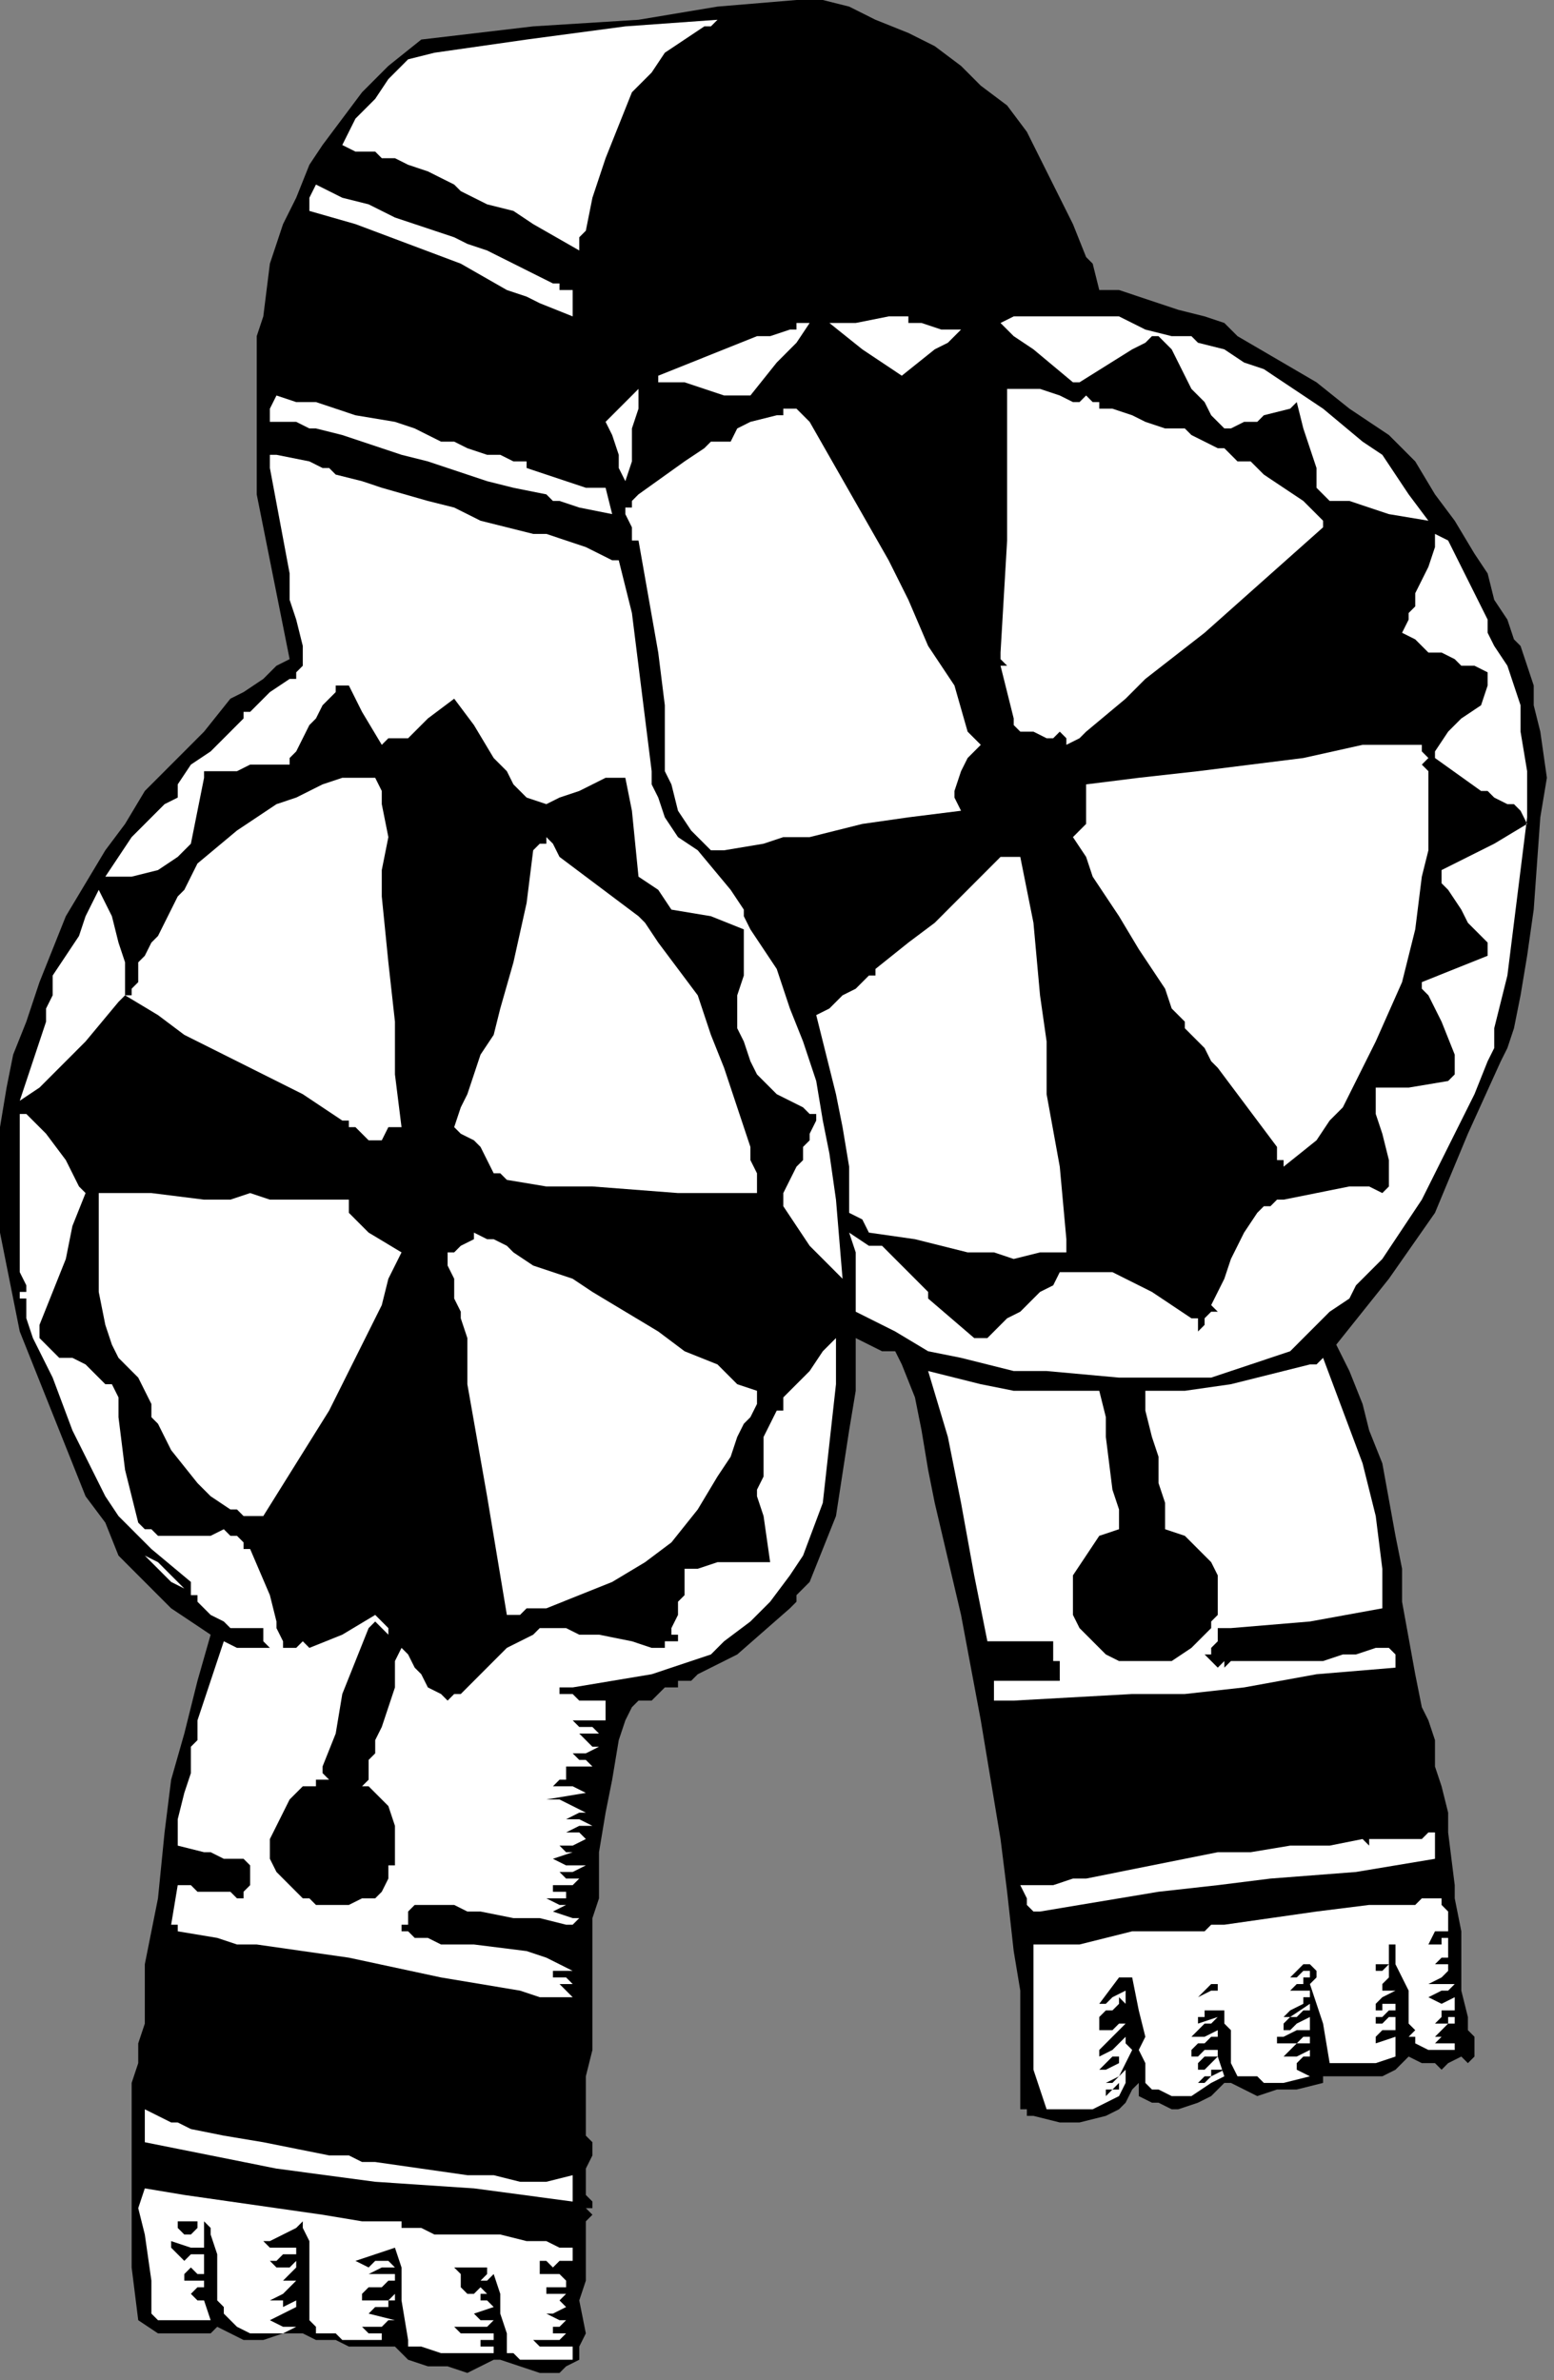
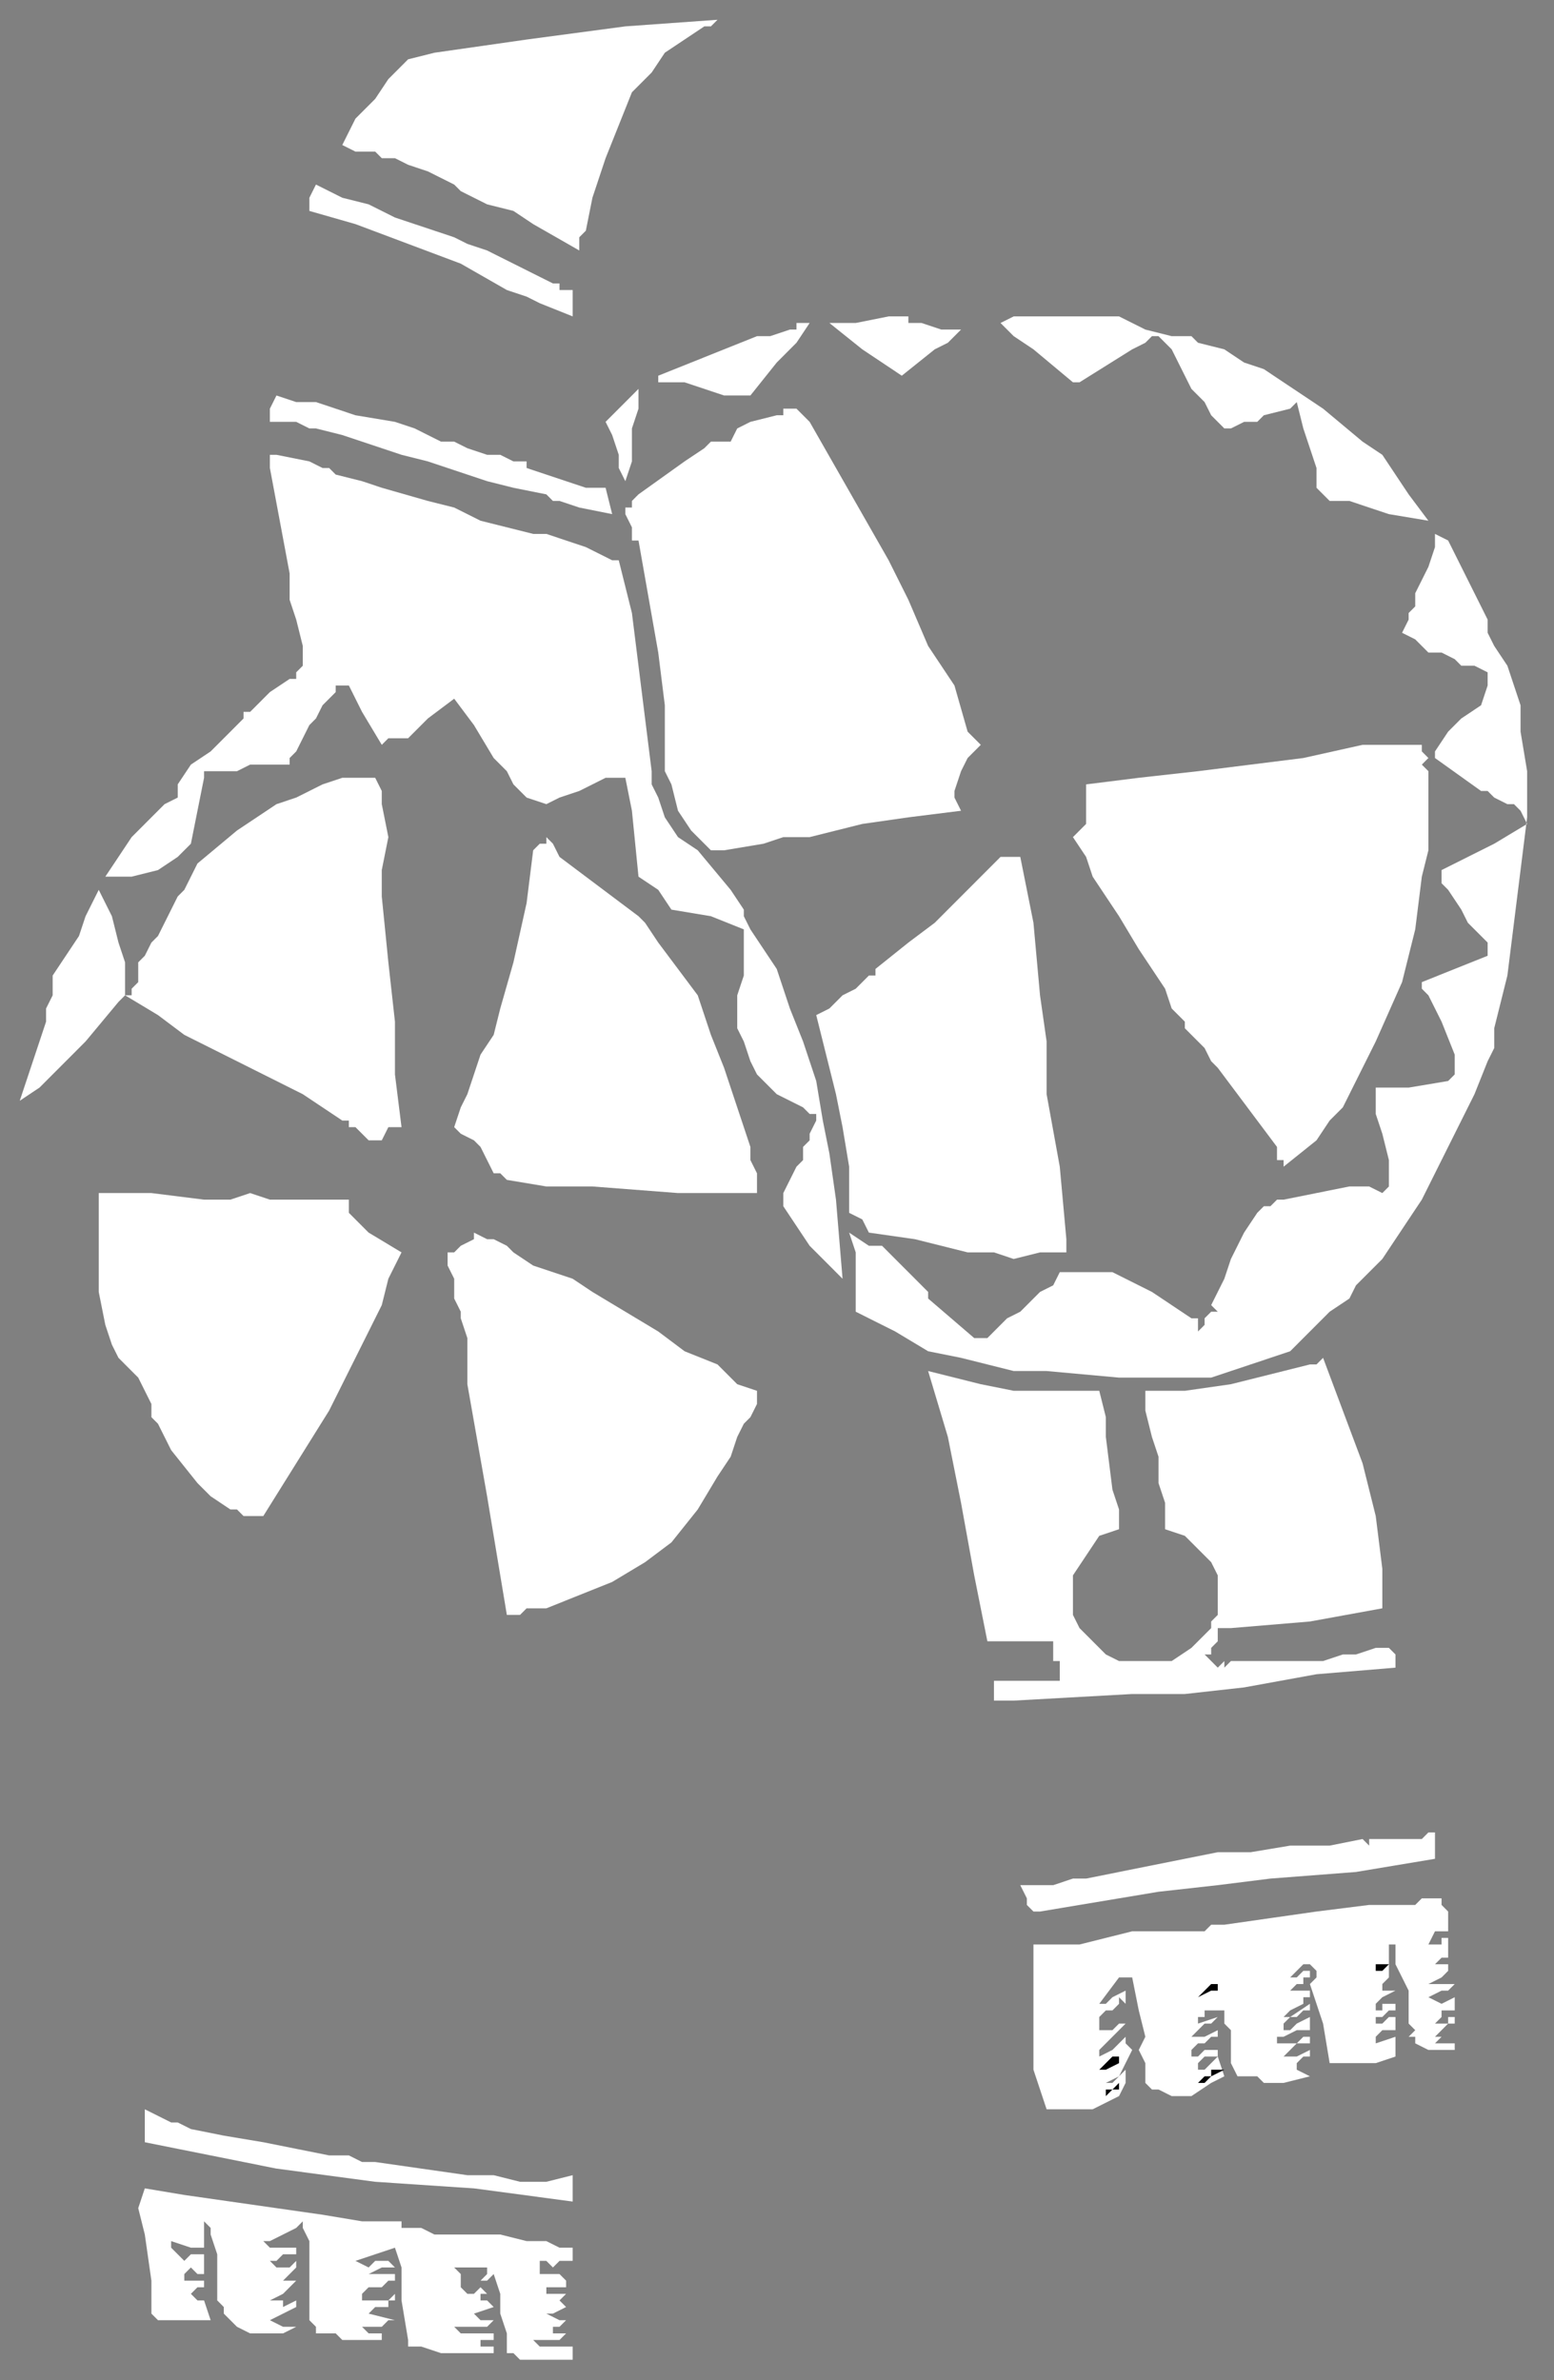
<svg xmlns="http://www.w3.org/2000/svg" xmlns:ns1="http://sodipodi.sourceforge.net/DTD/sodipodi-0.dtd" xmlns:ns2="http://www.inkscape.org/namespaces/inkscape" version="1.0" width="49.9mm" height="76.429mm" id="svg70" ns1:docname="CC003135.WMF">
  <rect width="100%" height="100%" fill="#808080" stroke="none" />
  <ns1:namedview pagecolor="#ffffff" bordercolor="#666666" borderopacity="1" objecttolerance="10" gridtolerance="10" guidetolerance="10" ns2:pageopacity="0" ns2:pageshadow="2" ns2:window-width="640" ns2:window-height="480" id="namedview72" />
  <defs id="defs6">
    <clipPath clipPathUnits="userSpaceOnUse" id="clipWmfPath1">
      <path d="M 0,0 L 188.533,0 L 188.533,288.8 L 0,288.8 z" id="path2" />
    </clipPath>
    <pattern id="WMFhbasepattern" patternUnits="userSpaceOnUse" width="6" height="6" x="0" y="0" />
  </defs>
-   <path style="fill:#000000;fill-rule:nonzero;fill-opacity:1;stroke:none;" clip-path="url(#clipWmfPath1)" d="  M 103.054,0.8   L 106.25,2.4   L 110.244,4   L 113.44,5.6   L 116.635,8   L 119.032,10.4   L 122.227,12.8   L 124.624,16   L 126.221,19.2   L 130.216,27.2   L 131.814,31.2   L 132.612,32   L 133.411,35.2   L 135.808,35.2   L 138.205,36   L 140.601,36.8   L 142.998,37.6   L 146.193,38.4   L 148.59,39.2   L 149.389,40   L 150.188,40.8   L 150.188,40.8   L 159.774,46.4   L 163.768,49.6   L 168.562,52.8   L 168.562,52.8   L 171.757,56   L 174.154,60   L 176.55,63.2   L 178.947,67.2   L 180.545,69.6   L 181.344,72.8   L 182.941,75.2   L 183.74,77.6   L 184.539,78.4   L 186.137,83.2   L 186.137,85.6   L 186.936,88.8   L 186.936,88.8   L 187.734,94.4   L 186.936,99.2   L 186.137,110.4   L 185.338,116   L 184.539,120.8   L 183.74,124.8   L 182.941,127.2   L 182.142,128.8   L 178.148,137.6   L 174.154,147.2   L 168.562,155.2   L 165.366,159.2   L 162.171,163.2   L 163.768,166.4   L 165.366,170.4   L 166.165,173.6   L 167.763,177.6   L 169.36,186.4   L 170.159,190.4   L 170.159,192   L 170.159,194.4   L 171.757,203.2   L 172.556,207.2   L 173.355,208.8   L 174.154,211.2   L 174.154,212.8   L 174.154,214.4   L 174.953,216.8   L 175.751,220   L 175.751,222.4   L 176.55,228.8   L 176.55,229.6   L 176.55,230.4   L 177.349,234.4   L 177.349,237.6   L 177.349,241.6   L 178.148,244.8   L 178.148,246.4   L 178.947,247.2   L 178.947,249.6   L 178.148,250.4   L 177.349,249.6   L 175.751,250.4   L 174.953,251.2   L 174.154,250.4   L 173.355,250.4   L 172.556,250.4   L 170.958,249.6   L 169.36,251.2   L 167.763,252   L 163.768,252   L 162.171,252   L 161.372,252   L 160.573,252   L 160.573,252.8   L 157.377,253.6   L 154.981,253.6   L 152.584,254.4   L 149.389,252.8   L 148.59,252.8   L 146.992,254.4   L 145.394,255.2   L 142.998,256   L 142.199,256   L 140.601,255.2   L 139.802,255.2   L 138.205,254.4   L 138.205,253.6   L 138.205,253.6   L 138.205,252.8   L 137.406,253.6   L 137.406,253.6   L 136.607,255.2   L 135.808,256   L 134.21,256.8   L 131.015,257.6   L 128.618,257.6   L 125.423,256.8   L 124.624,256.8   L 124.624,256   L 123.825,256   L 123.825,255.2   L 123.825,255.2   L 123.825,254.4   L 123.825,250.4   L 123.825,245.6   L 123.825,241.6   L 123.026,236.8   L 122.227,229.6   L 121.428,223.2   L 119.032,208.8   L 116.635,196   L 113.44,182.4   L 112.641,178.4   L 111.842,173.6   L 111.043,169.6   L 109.445,165.6   L 108.646,164   L 107.049,164   L 105.451,163.2   L 103.853,162.4   L 103.853,163.2   L 103.853,168.8   L 103.054,173.6   L 101.457,184   L 99.859,188   L 98.261,192   L 96.663,193.6   L 96.663,194.4   L 95.864,195.2   L 89.473,200.8   L 86.278,202.4   L 84.68,203.2   L 83.881,204   L 82.284,204   L 82.284,204.8   L 81.485,204.8   L 80.686,204.8   L 79.887,205.6   L 79.088,206.4   L 77.49,206.4   L 76.692,207.2   L 75.893,208.8   L 75.094,211.2   L 74.295,216   L 73.496,220   L 72.697,224.8   L 72.697,227.2   L 72.697,228   L 72.697,228.8   L 72.697,228.8   L 72.697,229.6   L 72.697,230.4   L 72.697,230.4   L 71.898,232.8   L 71.898,235.2   L 71.898,239.2   L 71.898,240   L 71.898,240   L 71.898,240.8   L 71.898,240.8   L 71.898,241.6   L 71.898,244.8   L 71.898,248.8   L 71.099,252   L 71.099,255.2   L 71.099,257.6   L 71.099,258.4   L 71.099,259.2   L 71.898,260   L 71.898,261.6   L 71.099,263.2   L 71.099,264.8   L 71.099,266.4   L 71.898,267.2   L 71.898,268   L 71.898,268   L 71.099,268   L 71.898,268.8   L 71.898,268.8   L 71.099,269.6   L 71.099,272   L 71.099,274.4   L 71.099,276.8   L 70.301,279.2   L 71.099,283.2   L 70.301,284.8   L 70.301,285.6   L 70.301,286.4   L 68.703,287.2   L 67.904,288   L 65.507,288   L 60.714,286.4   L 59.915,286.4   L 56.72,288   L 54.323,287.2   L 51.927,287.2   L 49.53,286.4   L 48.731,285.6   L 47.932,284.8   L 46.334,284.8   L 43.938,284.8   L 42.34,284.8   L 40.742,284   L 39.145,284   L 38.346,284   L 36.748,283.2   L 34.351,283.2   L 31.955,284   L 29.558,284   L 26.363,282.4   L 25.564,283.2   L 24.765,283.2   L 23.167,283.2   L 21.569,283.2   L 19.173,283.2   L 16.776,281.6   L 15.977,275.2   L 15.977,268   L 15.977,261.6   L 15.977,255.2   L 15.977,252.8   L 16.776,250.4   L 16.776,248   L 17.575,245.6   L 17.575,238.4   L 19.173,230.4   L 19.972,222.4   L 20.771,216   L 22.368,210.4   L 23.966,204   L 25.564,198.4   L 23.167,196.8   L 20.771,195.2   L 17.575,192   L 14.38,188.8   L 12.782,184.8   L 10.385,181.6   L 8.788,177.6   L 5.592,169.6   L 2.397,161.6   L 1.598,157.6   L 0.799,153.6   L 0,149.6   L 0,144.8   L 0,140.8   L 0,136.8   L 0.799,132   L 1.598,128   L 3.195,124   L 4.793,119.2   L 6.391,115.2   L 7.989,111.2   L 10.385,107.2   L 12.782,103.2   L 15.179,100   L 17.575,96   L 24.765,88.8   L 27.96,84.8   L 29.558,84   L 31.955,82.4   L 33.553,80.8   L 35.15,80   L 33.553,72   L 31.955,64   L 31.156,60   L 31.156,56   L 31.156,52   L 31.156,48   L 31.156,47.2   L 31.156,45.6   L 31.156,44   L 31.156,40.8   L 31.955,38.4   L 32.754,32   L 33.553,29.6   L 34.351,27.2   L 35.15,25.6   L 35.949,24   L 37.547,20   L 39.145,17.6   L 43.938,11.2   L 47.133,8   L 51.128,4.8   L 64.708,3.2   L 77.49,2.4   L 87.077,0.8   L 96.663,0   L 99.859,0   L 103.054,0.8  z " id="path8" />
  <path style="fill:#ffffff;fill-rule:nonzero;fill-opacity:1;stroke:none;" clip-path="url(#clipWmfPath1)" d="  M 87.077,2.4   L 87.077,2.4   L 86.278,3.2   L 85.479,3.2   L 83.082,4.8   L 80.686,6.4   L 79.088,8.8   L 76.692,11.2   L 75.094,15.2   L 73.496,19.2   L 71.898,24   L 71.099,28   L 70.301,28.8   L 70.301,30.4   L 64.708,27.2   L 62.312,25.6   L 59.116,24.8   L 57.519,24   L 55.921,23.2   L 55.122,22.4   L 53.524,21.6   L 51.927,20.8   L 49.53,20   L 47.932,19.2   L 47.133,19.2   L 46.334,19.2   L 45.536,18.4   L 44.737,18.4   L 43.139,18.4   L 41.541,17.6   L 43.139,14.4   L 45.536,12   L 47.133,9.6   L 49.53,7.2   L 52.725,6.4   L 63.91,4.8   L 75.893,3.2   L 75.893,3.2   L 87.077,2.4  z " id="path10" />
  <path style="fill:#ffffff;fill-rule:nonzero;fill-opacity:1;stroke:none;" clip-path="url(#clipWmfPath1)" d="  M 50.329,27.2   L 52.725,28   L 55.122,28.8   L 56.72,29.6   L 59.116,30.4   L 62.312,32   L 65.507,33.6   L 67.105,34.4   L 67.105,34.4   L 67.904,34.4   L 67.904,35.2   L 68.703,35.2   L 69.502,35.2   L 69.502,38.4   L 65.507,36.8   L 63.91,36   L 61.513,35.2   L 55.921,32   L 49.53,29.6   L 43.139,27.2   L 37.547,25.6   L 37.547,24   L 38.346,22.4   L 39.944,23.2   L 41.541,24   L 44.737,24.8   L 47.932,26.4   L 50.329,27.2  z " id="path12" />
  <path style="fill:#ffffff;fill-rule:nonzero;fill-opacity:1;stroke:none;" clip-path="url(#clipWmfPath1)" d="  M 131.015,38.4   L 131.814,38.4   L 131.814,38.4   L 132.612,38.4   L 133.411,38.4   L 134.21,38.4   L 135.808,38.4   L 137.406,39.2   L 139.003,40   L 142.199,40.8   L 144.595,40.8   L 145.394,41.6   L 148.59,42.4   L 150.986,44   L 153.383,44.8   L 155.78,46.4   L 160.573,49.6   L 165.366,53.6   L 167.763,55.2   L 169.36,57.6   L 170.958,60   L 173.355,63.2   L 173.355,63.2   L 168.562,62.4   L 163.768,60.8   L 161.372,60.8   L 160.573,60   L 160.573,60   L 159.774,59.2   L 159.774,56.8   L 158.975,54.4   L 158.176,52   L 157.377,48.8   L 157.377,48.8   L 157.377,48.8   L 156.579,49.6   L 156.579,49.6   L 153.383,50.4   L 152.584,51.2   L 151.785,51.2   L 150.986,51.2   L 149.389,52   L 148.59,52   L 148.59,52   L 147.791,51.2   L 146.992,50.4   L 146.193,48.8   L 144.595,47.2   L 143.797,45.6   L 142.998,44   L 142.199,42.4   L 141.4,41.6   L 140.601,40.8   L 140.601,40.8   L 139.802,40.8   L 139.003,41.6   L 137.406,42.4   L 131.015,46.4   L 130.216,46.4   L 125.423,42.4   L 123.026,40.8   L 122.227,40   L 121.428,39.2   L 123.026,38.4   L 131.015,38.4  z " id="path14" />
  <path style="fill:#ffffff;fill-rule:nonzero;fill-opacity:1;stroke:none;" clip-path="url(#clipWmfPath1)" d="  M 111.842,39.2   L 114.238,40   L 115.836,40   L 116.635,40   L 115.037,41.6   L 113.44,42.4   L 109.445,45.6   L 104.652,42.4   L 100.658,39.2   L 101.457,39.2   L 102.255,39.2   L 103.054,39.2   L 103.853,39.2   L 107.847,38.4   L 110.244,38.4   L 110.244,39.2   L 111.842,39.2  z " id="path16" />
  <path style="fill:#ffffff;fill-rule:nonzero;fill-opacity:1;stroke:none;" clip-path="url(#clipWmfPath1)" d="  M 98.261,39.2   L 96.663,41.6   L 94.267,44   L 91.071,48   L 87.876,48   L 85.479,47.2   L 83.082,46.4   L 81.485,46.4   L 79.887,46.4   L 79.887,45.6   L 87.876,42.4   L 91.87,40.8   L 93.468,40.8   L 95.864,40   L 96.663,40   L 96.663,39.2   L 98.261,39.2  z " id="path18" />
-   <path style="fill:#ffffff;fill-rule:nonzero;fill-opacity:1;stroke:none;" clip-path="url(#clipWmfPath1)" d="  M 130.216,48.8   L 131.015,48.8   L 131.015,48.8   L 131.814,48   L 132.612,48.8   L 133.411,48.8   L 133.411,49.6   L 135.009,49.6   L 137.406,50.4   L 139.003,51.2   L 141.4,52   L 142.199,52   L 143.797,52   L 144.595,52.8   L 146.193,53.6   L 147.791,54.4   L 148.59,54.4   L 149.389,55.2   L 150.188,56   L 151.785,56   L 153.383,57.6   L 155.78,59.2   L 158.176,60.8   L 158.975,61.6   L 159.774,62.4   L 160.573,63.2   L 160.573,64   L 146.193,76.8   L 139.003,82.4   L 136.607,84.8   L 131.814,88.8   L 131.015,89.6   L 129.417,90.4   L 129.417,89.6   L 128.618,88.8   L 127.819,89.6   L 127.02,89.6   L 125.423,88.8   L 125.423,88.8   L 124.624,88.8   L 123.825,88.8   L 123.825,88.8   L 123.026,88   L 123.026,87.2   L 122.227,84   L 121.428,80.8   L 122.227,80.8   L 121.428,80   L 121.428,79.2   L 121.428,79.2   L 122.227,65.6   L 122.227,52   L 122.227,50.4   L 122.227,49.6   L 122.227,47.2   L 124.624,47.2   L 126.221,47.2   L 128.618,48   L 130.216,48.8  z " id="path20" />
  <path style="fill:#ffffff;fill-rule:nonzero;fill-opacity:1;stroke:none;" clip-path="url(#clipWmfPath1)" d="  M 77.49,47.2   L 77.49,49.6   L 76.692,52   L 76.692,52.8   L 76.692,56   L 75.893,58.4   L 75.094,56.8   L 75.094,55.2   L 74.295,52.8   L 73.496,51.2   L 74.295,50.4   L 75.094,49.6   L 75.893,48.8   L 76.692,48   L 77.49,47.2  z " id="path22" />
  <path style="fill:#ffffff;fill-rule:nonzero;fill-opacity:1;stroke:none;" clip-path="url(#clipWmfPath1)" d="  M 43.139,50.4   L 47.932,51.2   L 50.329,52   L 53.524,53.6   L 55.122,53.6   L 56.72,54.4   L 59.116,55.2   L 60.714,55.2   L 62.312,56   L 63.111,56   L 63.91,56   L 63.91,56.8   L 66.306,57.6   L 68.703,58.4   L 71.099,59.2   L 73.496,59.2   L 74.295,62.4   L 70.301,61.6   L 67.904,60.8   L 67.105,60.8   L 66.306,60   L 62.312,59.2   L 59.116,58.4   L 54.323,56.8   L 51.927,56   L 48.731,55.2   L 46.334,54.4   L 43.938,53.6   L 41.541,52.8   L 38.346,52   L 37.547,52   L 35.949,51.2   L 32.754,51.2   L 32.754,49.6   L 33.553,48   L 35.949,48.8   L 38.346,48.8   L 40.742,49.6   L 43.139,50.4  z " id="path24" />
  <path style="fill:#ffffff;fill-rule:nonzero;fill-opacity:1;stroke:none;" clip-path="url(#clipWmfPath1)" d="  M 98.261,51.2   L 107.847,68   L 110.244,72.8   L 112.641,78.4   L 115.836,83.2   L 117.434,88.8   L 118.233,89.6   L 118.233,89.6   L 119.032,90.4   L 117.434,92   L 116.635,93.6   L 115.836,96   L 115.836,96.8   L 116.635,98.4   L 110.244,99.2   L 104.652,100   L 98.261,101.6   L 95.066,101.6   L 92.669,102.4   L 87.876,103.2   L 87.077,103.2   L 87.077,103.2   L 86.278,103.2   L 86.278,103.2   L 83.881,100.8   L 82.284,98.4   L 81.485,95.2   L 80.686,93.6   L 80.686,92   L 80.686,85.6   L 79.887,79.2   L 77.49,65.6   L 76.692,65.6   L 76.692,64   L 75.893,62.4   L 75.893,61.6   L 76.692,61.6   L 76.692,60.8   L 77.49,60   L 83.082,56   L 85.479,54.4   L 86.278,53.6   L 88.675,53.6   L 89.473,52   L 91.071,51.2   L 94.267,50.4   L 95.066,50.4   L 95.066,49.6   L 95.864,49.6   L 95.864,49.6   L 96.663,49.6   L 96.663,49.6   L 96.663,49.6   L 98.261,51.2  z " id="path26" />
  <path style="fill:#ffffff;fill-rule:nonzero;fill-opacity:1;stroke:none;" clip-path="url(#clipWmfPath1)" d="  M 40.742,57.6   L 43.938,58.4   L 46.334,59.2   L 51.927,60.8   L 55.122,61.6   L 58.318,63.2   L 64.708,64.8   L 66.306,64.8   L 68.703,65.6   L 71.099,66.4   L 72.697,67.2   L 74.295,68   L 75.094,68   L 76.692,74.4   L 77.49,80.8   L 78.289,87.2   L 79.088,93.6   L 79.088,95.2   L 79.887,96.8   L 80.686,99.2   L 82.284,101.6   L 84.68,103.2   L 88.675,108   L 90.272,110.4   L 90.272,111.2   L 91.071,112.8   L 92.669,115.2   L 94.267,117.6   L 95.864,122.4   L 97.462,126.4   L 99.06,131.2   L 99.859,136   L 100.658,140   L 101.457,145.6   L 102.255,155.2   L 98.261,151.2   L 96.663,148.8   L 95.066,146.4   L 95.066,144.8   L 95.864,143.2   L 96.663,141.6   L 97.462,140.8   L 97.462,139.2   L 98.261,138.4   L 98.261,137.6   L 99.06,136   L 99.06,135.2   L 98.261,135.2   L 97.462,134.4   L 94.267,132.8   L 91.87,130.4   L 91.071,128.8   L 90.272,126.4   L 89.473,124.8   L 89.473,122.4   L 89.473,120.8   L 90.272,118.4   L 90.272,116.8   L 90.272,115.2   L 90.272,113.6   L 90.272,112.8   L 90.272,112.8   L 86.278,111.2   L 81.485,110.4   L 79.887,108   L 77.49,106.4   L 76.692,98.4   L 75.893,94.4   L 75.094,94.4   L 75.094,94.4   L 73.496,94.4   L 70.301,96   L 67.904,96.8   L 66.306,97.6   L 63.91,96.8   L 62.312,95.2   L 61.513,93.6   L 59.915,92   L 57.519,88   L 55.122,84.8   L 51.927,87.2   L 49.53,89.6   L 47.133,89.6   L 47.133,89.6   L 46.334,90.4   L 43.938,86.4   L 42.34,83.2   L 41.541,83.2   L 40.742,83.2   L 40.742,84   L 39.944,84.8   L 39.145,85.6   L 38.346,87.2   L 37.547,88   L 35.949,91.2   L 35.15,92   L 35.15,92.8   L 34.351,92.8   L 33.553,92.8   L 31.955,92.8   L 30.357,92.8   L 28.759,93.6   L 26.363,93.6   L 24.765,93.6   L 24.765,93.6   L 24.765,94.4   L 24.765,94.4   L 23.966,98.4   L 23.167,102.4   L 22.368,103.2   L 21.569,104   L 19.173,105.6   L 15.977,106.4   L 12.782,106.4   L 14.38,104   L 15.977,101.6   L 17.575,100   L 19.972,97.6   L 21.569,96.8   L 21.569,96   L 21.569,96   L 21.569,95.2   L 23.167,92.8   L 25.564,91.2   L 29.558,87.2   L 29.558,86.4   L 30.357,86.4   L 30.357,86.4   L 31.156,85.6   L 32.754,84   L 35.15,82.4   L 35.949,82.4   L 35.949,81.6   L 35.949,81.6   L 36.748,80.8   L 36.748,78.4   L 35.949,75.2   L 35.15,72.8   L 35.15,69.6   L 32.754,56.8   L 32.754,56   L 32.754,56   L 32.754,55.2   L 33.553,55.2   L 37.547,56   L 39.145,56.8   L 39.944,56.8   L 40.742,57.6  z " id="path28" />
  <path style="fill:#ffffff;fill-rule:nonzero;fill-opacity:1;stroke:none;" clip-path="url(#clipWmfPath1)" d="  M 175.751,65.6   L 178.148,70.4   L 180.545,75.2   L 180.545,76.8   L 181.344,78.4   L 182.941,80.8   L 183.74,83.2   L 184.539,85.6   L 184.539,88.8   L 185.338,93.6   L 185.338,99.2   L 184.539,105.6   L 183.74,112   L 182.941,118.4   L 181.344,124.8   L 181.344,127.2   L 180.545,128.8   L 178.947,132.8   L 175.751,139.2   L 172.556,145.6   L 167.763,152.8   L 164.567,156   L 163.768,157.6   L 161.372,159.2   L 158.176,162.4   L 156.579,164   L 154.182,164.8   L 151.785,165.6   L 149.389,166.4   L 146.992,167.2   L 144.595,167.2   L 135.808,167.2   L 127.02,166.4   L 123.026,166.4   L 119.831,165.6   L 116.635,164.8   L 112.641,164   L 108.646,161.6   L 103.853,159.2   L 103.853,156.8   L 103.853,154.4   L 103.853,152   L 103.054,149.6   L 105.451,151.2   L 106.25,151.2   L 107.049,151.2   L 108.646,152.8   L 110.244,154.4   L 112.641,156.8   L 112.641,157.6   L 118.233,162.4   L 119.032,162.4   L 119.831,162.4   L 120.629,161.6   L 120.629,161.6   L 122.227,160   L 123.825,159.2   L 126.221,156.8   L 127.819,156   L 128.618,154.4   L 131.814,154.4   L 135.009,154.4   L 139.802,156.8   L 142.199,158.4   L 144.595,160   L 145.394,160   L 145.394,160.8   L 145.394,160.8   L 145.394,161.6   L 146.193,160.8   L 146.193,160.8   L 146.193,160   L 146.193,160   L 146.992,159.2   L 146.992,159.2   L 147.791,159.2   L 146.992,158.4   L 148.59,155.2   L 149.389,152.8   L 150.986,149.6   L 152.584,147.2   L 153.383,146.4   L 154.182,146.4   L 154.981,145.6   L 155.78,145.6   L 163.768,144   L 166.165,144   L 167.763,144.8   L 168.562,144   L 168.562,140.8   L 167.763,137.6   L 166.964,135.2   L 166.964,132   L 170.958,132   L 175.751,131.2   L 176.55,130.4   L 176.55,129.6   L 176.55,128   L 174.953,124   L 174.154,122.4   L 173.355,120.8   L 172.556,120   L 172.556,119.2   L 176.55,117.6   L 180.545,116   L 180.545,116   L 180.545,115.2   L 180.545,114.4   L 178.148,112   L 177.349,110.4   L 175.751,108   L 174.953,107.2   L 174.953,105.6   L 181.344,102.4   L 185.338,100   L 184.539,98.4   L 183.74,97.6   L 182.941,97.6   L 181.344,96.8   L 180.545,96   L 179.746,96   L 174.154,92   L 174.154,91.2   L 175.751,88.8   L 177.349,87.2   L 179.746,85.6   L 180.545,83.2   L 180.545,82.4   L 180.545,81.6   L 178.947,80.8   L 177.349,80.8   L 176.55,80   L 174.953,79.2   L 173.355,79.2   L 171.757,77.6   L 170.159,76.8   L 170.958,75.2   L 170.958,74.4   L 171.757,73.6   L 171.757,72   L 172.556,70.4   L 173.355,68.8   L 174.154,66.4   L 174.154,64.8   L 175.751,65.6  z " id="path30" />
  <path style="fill:#ffffff;fill-rule:nonzero;fill-opacity:1;stroke:none;" clip-path="url(#clipWmfPath1)" d="  M 172.556,90.4   L 172.556,91.2   L 172.556,91.2   L 173.355,92   L 172.556,92.8   L 172.556,92.8   L 173.355,93.6   L 173.355,100   L 173.355,103.2   L 172.556,106.4   L 171.757,112.8   L 170.159,119.2   L 166.964,126.4   L 162.969,134.4   L 161.372,136   L 159.774,138.4   L 155.78,141.6   L 155.78,140.8   L 154.981,140.8   L 154.981,139.2   L 147.791,129.6   L 146.992,128.8   L 146.193,127.2   L 145.394,126.4   L 144.595,125.6   L 143.797,124.8   L 143.797,124   L 142.199,122.4   L 141.4,120   L 138.205,115.2   L 135.808,111.2   L 132.612,106.4   L 131.814,104   L 130.216,101.6   L 131.015,100.8   L 131.814,100   L 131.814,98.4   L 131.814,96.8   L 131.814,95.2   L 138.205,94.4   L 145.394,93.6   L 151.785,92.8   L 158.176,92   L 165.366,90.4   L 169.36,90.4   L 170.159,90.4   L 172.556,90.4  z " id="path32" />
  <path style="fill:#ffffff;fill-rule:nonzero;fill-opacity:1;stroke:none;" clip-path="url(#clipWmfPath1)" d="  M 45.536,94.4   L 46.334,96   L 46.334,97.6   L 47.133,101.6   L 46.334,105.6   L 46.334,108.8   L 47.133,116.8   L 47.932,124   L 47.932,130.4   L 48.731,136.8   L 47.133,136.8   L 46.334,138.4   L 45.536,138.4   L 45.536,138.4   L 44.737,138.4   L 43.938,137.6   L 43.938,137.6   L 43.139,136.8   L 42.34,136.8   L 42.34,136.8   L 42.34,136   L 41.541,136   L 41.541,136   L 36.748,132.8   L 31.955,130.4   L 27.162,128   L 22.368,125.6   L 19.173,123.2   L 15.179,120.8   L 15.977,120.8   L 15.977,120   L 16.776,119.2   L 16.776,118.4   L 16.776,116.8   L 17.575,116   L 18.374,114.4   L 19.173,113.6   L 19.972,112   L 20.771,110.4   L 21.569,108.8   L 22.368,108   L 23.966,104.8   L 28.759,100.8   L 33.553,97.6   L 35.949,96.8   L 39.145,95.2   L 41.541,94.4   L 44.737,94.4   L 45.536,94.4   L 45.536,94.4  z " id="path34" />
  <path style="fill:#ffffff;fill-rule:nonzero;fill-opacity:1;stroke:none;" clip-path="url(#clipWmfPath1)" d="  M 67.904,104   L 74.295,108.8   L 77.49,111.2   L 78.289,112   L 79.887,114.4   L 82.284,117.6   L 84.68,120.8   L 86.278,125.6   L 87.876,129.6   L 89.473,134.4   L 91.071,139.2   L 91.071,140.8   L 91.87,142.4   L 91.87,144.8   L 87.077,144.8   L 82.284,144.8   L 71.898,144   L 66.306,144   L 61.513,143.2   L 60.714,142.4   L 59.915,142.4   L 59.116,140.8   L 58.318,139.2   L 57.519,138.4   L 55.921,137.6   L 55.122,136.8   L 55.921,134.4   L 56.72,132.8   L 57.519,130.4   L 58.318,128   L 59.915,125.6   L 60.714,122.4   L 62.312,116.8   L 63.91,109.6   L 64.708,103.2   L 65.507,102.4   L 65.507,102.4   L 66.306,102.4   L 66.306,101.6   L 67.105,102.4   L 67.904,104  z " id="path36" />
-   <path style="fill:#ffffff;fill-rule:nonzero;fill-opacity:1;stroke:none;" clip-path="url(#clipWmfPath1)" d="  M 123.825,104   L 125.423,112   L 126.221,120.8   L 127.02,126.4   L 127.02,132.8   L 128.618,141.6   L 129.417,150.4   L 129.417,151.2   L 129.417,151.2   L 129.417,152   L 126.221,152   L 123.026,152.8   L 120.629,152   L 117.434,152   L 111.043,150.4   L 105.451,149.6   L 104.652,148   L 103.054,147.2   L 103.054,141.6   L 102.255,136.8   L 101.457,132.8   L 100.658,129.6   L 99.06,123.2   L 100.658,122.4   L 102.255,120.8   L 103.853,120   L 104.652,119.2   L 105.451,118.4   L 105.451,118.4   L 106.25,118.4   L 106.25,117.6   L 110.244,114.4   L 113.44,112   L 116.635,108.8   L 119.831,105.6   L 120.629,104.8   L 120.629,104.8   L 121.428,104   L 123.825,104  z " id="path38" />
+   <path style="fill:#ffffff;fill-rule:nonzero;fill-opacity:1;stroke:none;" clip-path="url(#clipWmfPath1)" d="  M 123.825,104   L 125.423,112   L 126.221,120.8   L 127.02,126.4   L 127.02,132.8   L 128.618,141.6   L 129.417,150.4   L 129.417,151.2   L 129.417,151.2   L 129.417,152   L 126.221,152   L 123.026,152.8   L 120.629,152   L 117.434,152   L 111.043,150.4   L 105.451,149.6   L 104.652,148   L 103.054,147.2   L 103.054,141.6   L 102.255,136.8   L 101.457,132.8   L 100.658,129.6   L 99.06,123.2   L 100.658,122.4   L 102.255,120.8   L 103.853,120   L 104.652,119.2   L 105.451,118.4   L 105.451,118.4   L 106.25,118.4   L 106.25,117.6   L 110.244,114.4   L 113.44,112   L 119.831,105.6   L 120.629,104.8   L 120.629,104.8   L 121.428,104   L 123.825,104  z " id="path38" />
  <path style="fill:#ffffff;fill-rule:nonzero;fill-opacity:1;stroke:none;" clip-path="url(#clipWmfPath1)" d="  M 14.38,114.4   L 15.179,116.8   L 15.179,118.4   L 15.179,119.2   L 15.179,120   L 15.179,120.8   L 14.38,121.6   L 14.38,121.6   L 14.38,121.6   L 10.385,126.4   L 6.391,130.4   L 4.793,132   L 2.397,133.6   L 3.994,128.8   L 5.592,124   L 5.592,123.2   L 5.592,122.4   L 6.391,120.8   L 6.391,119.2   L 6.391,118.4   L 7.989,116   L 9.586,113.6   L 10.385,111.2   L 11.983,108   L 12.782,109.6   L 13.581,111.2   L 14.38,114.4  z " id="path40" />
-   <path style="fill:#ffffff;fill-rule:nonzero;fill-opacity:1;stroke:none;" clip-path="url(#clipWmfPath1)" d="  M 5.592,137.6   L 7.989,140.8   L 8.788,142.4   L 9.586,144   L 10.385,144.8   L 8.788,148.8   L 7.989,152.8   L 6.391,156.8   L 4.793,160.8   L 4.793,162.4   L 5.592,163.2   L 7.19,164.8   L 8.788,164.8   L 10.385,165.6   L 12.782,168   L 13.581,168   L 13.581,168   L 14.38,169.6   L 14.38,170.4   L 14.38,172   L 15.179,178.4   L 16.776,184.8   L 17.575,185.6   L 17.575,185.6   L 18.374,185.6   L 19.173,186.4   L 21.569,186.4   L 23.966,186.4   L 23.966,186.4   L 24.765,186.4   L 25.564,186.4   L 27.162,185.6   L 27.96,186.4   L 28.759,186.4   L 29.558,187.2   L 29.558,188   L 30.357,188   L 32.754,193.6   L 33.553,196.8   L 33.553,197.6   L 33.553,197.6   L 34.351,199.2   L 34.351,200   L 35.15,200   L 35.949,200   L 36.748,199.2   L 36.748,199.2   L 37.547,200   L 41.541,198.4   L 45.536,196   L 46.334,196.8   L 46.334,196.8   L 47.133,197.6   L 47.133,198.4   L 47.932,199.2   L 47.133,198.4   L 46.334,197.6   L 45.536,196.8   L 44.737,197.6   L 43.139,201.6   L 41.541,205.6   L 40.742,210.4   L 39.145,214.4   L 39.145,215.2   L 39.944,216   L 39.145,216   L 38.346,216   L 38.346,216.8   L 36.748,216.8   L 35.15,218.4   L 34.351,220   L 33.553,221.6   L 32.754,223.2   L 32.754,225.6   L 33.553,227.2   L 35.15,228.8   L 36.748,230.4   L 37.547,230.4   L 38.346,231.2   L 39.145,231.2   L 40.742,231.2   L 42.34,231.2   L 43.938,230.4   L 45.536,230.4   L 46.334,229.6   L 47.133,228   L 47.133,227.2   L 47.133,226.4   L 47.932,226.4   L 47.932,224.8   L 47.932,224   L 47.932,223.2   L 47.932,221.6   L 47.133,219.2   L 45.536,217.6   L 44.737,216.8   L 44.737,216.8   L 43.938,216.8   L 44.737,216   L 44.737,215.2   L 44.737,213.6   L 45.536,212.8   L 45.536,212.8   L 45.536,212   L 45.536,212   L 45.536,211.2   L 46.334,209.6   L 47.133,207.2   L 47.932,204.8   L 47.932,203.2   L 47.932,202.4   L 47.932,201.6   L 48.731,200   L 49.53,200.8   L 50.329,202.4   L 51.128,203.2   L 51.927,204.8   L 53.524,205.6   L 54.323,206.4   L 54.323,206.4   L 55.122,205.6   L 55.921,205.6   L 57.519,204   L 58.318,203.2   L 59.116,202.4   L 61.513,200   L 64.708,198.4   L 65.507,197.6   L 67.105,197.6   L 67.904,197.6   L 68.703,197.6   L 70.301,198.4   L 71.099,198.4   L 71.898,198.4   L 72.697,198.4   L 76.692,199.2   L 79.088,200   L 80.686,200   L 80.686,199.2   L 81.485,199.2   L 82.284,199.2   L 82.284,198.4   L 81.485,198.4   L 81.485,197.6   L 82.284,196   L 82.284,194.4   L 83.082,193.6   L 83.082,192   L 83.082,190.4   L 83.881,190.4   L 84.68,190.4   L 87.077,189.6   L 87.876,189.6   L 88.675,189.6   L 89.473,189.6   L 90.272,189.6   L 91.87,189.6   L 92.669,189.6   L 93.468,189.6   L 92.669,184   L 91.87,181.6   L 91.87,180.8   L 92.669,179.2   L 92.669,176.8   L 92.669,174.4   L 94.267,171.2   L 95.066,171.2   L 95.066,171.2   L 95.066,170.4   L 95.066,170.4   L 95.066,169.6   L 95.066,169.6   L 95.864,168.8   L 96.663,168   L 96.663,168   L 98.261,166.4   L 99.859,164   L 100.658,163.2   L 100.658,163.2   L 101.457,162.4   L 101.457,161.6   L 101.457,168   L 100.658,175.2   L 99.859,182.4   L 97.462,188.8   L 95.864,191.2   L 93.468,194.4   L 91.071,196.8   L 87.876,199.2   L 86.278,200.8   L 83.881,201.6   L 81.485,202.4   L 79.088,203.2   L 74.295,204   L 69.502,204.8   L 69.502,204.8   L 68.703,204.8   L 67.904,204.8   L 67.904,205.6   L 69.502,205.6   L 70.301,206.4   L 71.898,206.4   L 73.496,206.4   L 73.496,207.2   L 73.496,207.2   L 73.496,208   L 73.496,208.8   L 71.099,208.8   L 68.703,208.8   L 69.502,208.8   L 70.301,209.6   L 71.898,209.6   L 72.697,210.4   L 70.301,210.4   L 71.099,211.2   L 71.898,212   L 72.697,212   L 72.697,212   L 72.697,212   L 71.099,212.8   L 68.703,212.8   L 69.502,212.8   L 70.301,213.6   L 71.099,213.6   L 71.898,214.4   L 72.697,214.4   L 72.697,214.4   L 71.898,214.4   L 70.301,214.4   L 69.502,214.4   L 68.703,214.4   L 68.703,214.4   L 68.703,215.2   L 68.703,215.2   L 68.703,216   L 69.502,216   L 68.703,216   L 67.904,216   L 67.105,216.8   L 69.502,216.8   L 71.099,217.6   L 71.099,217.6   L 66.306,218.4   L 67.904,218.4   L 69.502,219.2   L 71.099,220   L 71.099,220   L 71.898,220   L 71.898,220   L 70.301,220   L 68.703,220.8   L 70.301,220.8   L 71.898,221.6   L 71.898,221.6   L 70.301,221.6   L 68.703,222.4   L 69.502,222.4   L 70.301,222.4   L 71.099,223.2   L 71.099,223.2   L 71.099,223.2   L 69.502,224   L 67.105,224   L 67.904,224   L 68.703,224.8   L 69.502,224.8   L 69.502,224.8   L 67.105,225.6   L 68.703,226.4   L 70.301,226.4   L 70.301,226.4   L 71.099,226.4   L 69.502,227.2   L 67.904,227.2   L 68.703,228   L 70.301,228   L 69.502,228.8   L 68.703,228.8   L 67.105,228.8   L 67.105,229.6   L 67.904,229.6   L 68.703,229.6   L 68.703,230.4   L 66.306,230.4   L 67.904,231.2   L 68.703,231.2   L 67.105,232   L 69.502,232.8   L 70.301,232.8   L 69.502,233.6   L 69.502,233.6   L 68.703,233.6   L 65.507,232.8   L 62.312,232.8   L 58.318,232   L 56.72,232   L 55.122,231.2   L 52.725,231.2   L 51.128,231.2   L 50.329,231.2   L 50.329,231.2   L 49.53,232   L 49.53,232   L 49.53,232.8   L 49.53,233.6   L 49.53,233.6   L 48.731,233.6   L 48.731,233.6   L 48.731,234.4   L 49.53,234.4   L 50.329,235.2   L 51.927,235.2   L 53.524,236   L 55.921,236   L 57.519,236   L 63.91,236.8   L 66.306,237.6   L 67.904,238.4   L 69.502,239.2   L 67.904,239.2   L 67.105,239.2   L 67.105,240   L 67.904,240   L 68.703,240   L 69.502,240.8   L 67.904,240.8   L 68.703,241.6   L 69.502,242.4   L 68.703,242.4   L 67.105,242.4   L 66.306,242.4   L 65.507,242.4   L 63.111,241.6   L 53.524,240   L 42.34,237.6   L 36.748,236.8   L 31.156,236   L 28.759,236   L 26.363,235.2   L 21.569,234.4   L 21.569,233.6   L 20.771,233.6   L 20.771,233.6   L 20.771,233.6   L 21.569,228.8   L 22.368,228.8   L 22.368,228.8   L 23.167,228.8   L 23.966,229.6   L 25.564,229.6   L 26.363,229.6   L 27.96,229.6   L 28.759,230.4   L 29.558,230.4   L 29.558,229.6   L 29.558,229.6   L 30.357,228.8   L 30.357,227.2   L 30.357,226.4   L 30.357,226.4   L 29.558,225.6   L 27.96,225.6   L 27.162,225.6   L 25.564,224.8   L 24.765,224.8   L 21.569,224   L 21.569,222.4   L 21.569,220.8   L 22.368,217.6   L 23.167,215.2   L 23.167,212   L 23.966,211.2   L 23.966,210.4   L 23.966,209.6   L 23.966,208.8   L 25.564,204   L 27.162,199.2   L 28.759,200   L 31.156,200   L 32.754,200   L 31.955,199.2   L 31.955,198.4   L 31.955,198.4   L 31.955,197.6   L 31.156,197.6   L 30.357,197.6   L 29.558,197.6   L 27.96,197.6   L 27.162,196.8   L 25.564,196   L 24.765,195.2   L 23.966,194.4   L 23.966,193.6   L 23.167,193.6   L 23.167,192.8   L 22.368,192.8   L 20.771,192   L 19.972,191.2   L 17.575,188.8   L 19.173,189.6   L 19.972,190.4   L 21.569,192   L 22.368,192.8   L 23.167,192.8   L 23.167,192   L 18.374,188   L 16.776,186.4   L 14.38,184   L 12.782,181.6   L 11.184,178.4   L 8.788,173.6   L 6.391,167.2   L 3.994,162.4   L 3.195,160   L 3.195,158.4   L 3.195,157.6   L 3.195,157.6   L 2.397,157.6   L 2.397,156.8   L 3.195,156.8   L 3.195,156.8   L 3.195,156   L 3.195,156   L 2.397,154.4   L 2.397,149.6   L 2.397,144.8   L 2.397,135.2   L 3.195,135.2   L 3.195,135.2   L 3.994,136   L 4.793,136.8   L 5.592,137.6  z " id="path42" />
  <path style="fill:#ffffff;fill-rule:nonzero;fill-opacity:1;stroke:none;" clip-path="url(#clipWmfPath1)" d="  M 11.983,144.8   L 15.179,144.8   L 18.374,144.8   L 24.765,145.6   L 26.363,145.6   L 27.96,145.6   L 30.357,144.8   L 32.754,145.6   L 37.547,145.6   L 38.346,145.6   L 39.944,145.6   L 40.742,145.6   L 41.541,145.6   L 42.34,145.6   L 42.34,145.6   L 42.34,145.6   L 42.34,147.2   L 43.139,148   L 44.737,149.6   L 48.731,152   L 47.932,153.6   L 47.133,155.2   L 46.334,158.4   L 44.737,161.6   L 43.139,164.8   L 39.944,171.2   L 31.955,184   L 31.156,184   L 31.156,184   L 29.558,184   L 28.759,183.2   L 27.96,183.2   L 25.564,181.6   L 23.966,180   L 20.771,176   L 19.173,172.8   L 18.374,172   L 18.374,171.2   L 18.374,170.4   L 17.575,168.8   L 16.776,167.2   L 15.977,166.4   L 14.38,164.8   L 13.581,163.2   L 12.782,160.8   L 11.983,156.8   L 11.983,148   L 11.983,144.8   L 11.983,144.8  z " id="path44" />
  <path style="fill:#ffffff;fill-rule:nonzero;fill-opacity:1;stroke:none;" clip-path="url(#clipWmfPath1)" d="  M 62.312,152   L 64.708,153.6   L 67.105,154.4   L 69.502,155.2   L 71.898,156.8   L 75.893,159.2   L 79.887,161.6   L 83.082,164   L 87.077,165.6   L 89.473,168   L 91.87,168.8   L 91.87,170.4   L 91.071,172   L 90.272,172.8   L 89.473,174.4   L 88.675,176.8   L 87.077,179.2   L 84.68,183.2   L 81.485,187.2   L 78.289,189.6   L 74.295,192   L 70.301,193.6   L 66.306,195.2   L 65.507,195.2   L 64.708,195.2   L 63.91,195.2   L 63.111,196   L 61.513,196   L 59.116,181.6   L 56.72,168   L 56.72,162.4   L 55.921,160   L 55.921,159.2   L 55.122,157.6   L 55.122,156   L 55.122,155.2   L 54.323,153.6   L 54.323,152   L 55.122,152   L 55.921,151.2   L 57.519,150.4   L 57.519,149.6   L 59.116,150.4   L 59.915,150.4   L 61.513,151.2   L 62.312,152  z " id="path46" />
  <path style="fill:#ffffff;fill-rule:nonzero;fill-opacity:1;stroke:none;" clip-path="url(#clipWmfPath1)" d="  M 167.763,190.4   L 167.763,192.8   L 167.763,195.2   L 158.975,196.8   L 149.389,197.6   L 148.59,197.6   L 148.59,197.6   L 147.791,197.6   L 147.791,198.4   L 147.791,199.2   L 147.791,199.2   L 146.992,200   L 146.992,200.8   L 146.992,200.8   L 146.193,200.8   L 146.992,201.6   L 146.992,201.6   L 147.791,202.4   L 148.59,201.6   L 148.59,201.6   L 148.59,202.4   L 149.389,201.6   L 151.785,201.6   L 154.182,201.6   L 158.975,201.6   L 159.774,201.6   L 159.774,201.6   L 160.573,201.6   L 160.573,201.6   L 162.969,200.8   L 164.567,200.8   L 166.964,200   L 168.562,200   L 169.36,200.8   L 169.36,202.4   L 159.774,203.2   L 150.986,204.8   L 143.797,205.6   L 137.406,205.6   L 123.026,206.4   L 120.629,206.4   L 120.629,204   L 121.428,204   L 121.428,204   L 123.026,204   L 124.624,204   L 124.624,204   L 125.423,204   L 128.618,204   L 128.618,203.2   L 128.618,202.4   L 128.618,201.6   L 127.819,201.6   L 127.819,200.8   L 127.819,200   L 127.819,199.2   L 119.831,199.2   L 118.233,191.2   L 116.635,182.4   L 115.037,174.4   L 112.641,166.4   L 115.836,167.2   L 119.032,168   L 123.026,168.8   L 125.423,168.8   L 127.819,168.8   L 130.216,168.8   L 133.411,168.8   L 134.21,172   L 134.21,174.4   L 135.009,180.8   L 135.808,183.2   L 135.808,185.6   L 133.411,186.4   L 131.814,188.8   L 130.216,191.2   L 130.216,192   L 130.216,193.6   L 130.216,195.2   L 130.216,196   L 131.015,197.6   L 132.612,199.2   L 134.21,200.8   L 135.808,201.6   L 136.607,201.6   L 139.802,201.6   L 142.199,201.6   L 144.595,200   L 145.394,199.2   L 146.992,197.6   L 146.992,196.8   L 147.791,196   L 147.791,195.2   L 147.791,193.6   L 147.791,192.8   L 147.791,191.2   L 146.992,189.6   L 146.193,188.8   L 145.394,188   L 143.797,186.4   L 141.4,185.6   L 141.4,182.4   L 140.601,180   L 140.601,176.8   L 139.802,174.4   L 139.003,171.2   L 139.003,170.4   L 139.003,169.6   L 139.003,168.8   L 143.797,168.8   L 149.389,168   L 158.975,165.6   L 159.774,165.6   L 160.573,164.8   L 162.969,171.2   L 165.366,177.6   L 166.964,184   L 167.763,190.4  z " id="path48" />
  <path style="fill:#ffffff;fill-rule:nonzero;fill-opacity:1;stroke:none;" clip-path="url(#clipWmfPath1)" d="  M 174.154,225.6   L 169.36,226.4   L 164.567,227.2   L 154.182,228   L 147.791,228.8   L 140.601,229.6   L 126.221,232   L 125.423,232   L 124.624,231.2   L 124.624,231.2   L 124.624,230.4   L 123.825,228.8   L 126.221,228.8   L 127.819,228.8   L 130.216,228   L 131.814,228   L 147.791,224.8   L 151.785,224.8   L 156.579,224   L 161.372,224   L 165.366,223.2   L 166.165,224   L 166.165,223.2   L 166.165,223.2   L 166.165,223.2   L 169.36,223.2   L 172.556,223.2   L 173.355,222.4   L 174.154,222.4   L 174.154,223.2   L 174.154,225.6  z " id="path50" />
  <path style="fill:#ffffff;fill-rule:nonzero;fill-opacity:1;stroke:none;" clip-path="url(#clipWmfPath1)" d="  M 175.751,232.8   L 175.751,234.4   L 174.154,234.4   L 173.355,236   L 174.953,236   L 174.953,235.2   L 175.751,235.2   L 175.751,236   L 175.751,236.8   L 175.751,237.6   L 174.953,237.6   L 174.953,237.6   L 174.154,238.4   L 174.154,238.4   L 174.953,238.4   L 174.953,238.4   L 175.751,238.4   L 175.751,239.2   L 174.953,240   L 173.355,240.8   L 174.953,240.8   L 175.751,240.8   L 176.55,240.8   L 175.751,241.6   L 174.953,241.6   L 174.953,241.6   L 173.355,242.4   L 174.953,243.2   L 176.55,242.4   L 176.55,244   L 174.953,244   L 174.953,244.8   L 174.154,245.6   L 174.953,245.6   L 175.751,245.6   L 175.751,244.8   L 176.55,244.8   L 176.55,245.6   L 176.55,245.6   L 176.55,245.6   L 175.751,245.6   L 174.953,246.4   L 174.154,247.2   L 174.953,247.2   L 174.953,247.2   L 174.154,248   L 176.55,248   L 176.55,248.8   L 176.55,248.8   L 174.953,248.8   L 174.154,248.8   L 173.355,248.8   L 171.757,248   L 171.757,247.2   L 170.958,247.2   L 171.757,246.4   L 170.958,245.6   L 170.958,244.8   L 170.958,243.2   L 170.958,241.6   L 170.159,240   L 169.36,238.4   L 169.36,236.8   L 169.36,236   L 169.36,236   L 169.36,236   L 168.562,236   L 168.562,236   L 168.562,240   L 167.763,240.8   L 167.763,241.6   L 166.964,241.6   L 167.763,241.6   L 168.562,241.6   L 168.562,241.6   L 169.36,241.6   L 167.763,242.4   L 166.964,243.2   L 166.964,244   L 167.763,244   L 167.763,243.2   L 168.562,243.2   L 169.36,243.2   L 169.36,244   L 168.562,244   L 167.763,244.8   L 166.964,244.8   L 166.964,245.6   L 167.763,245.6   L 168.562,244.8   L 169.36,244.8   L 169.36,245.6   L 169.36,245.6   L 169.36,246.4   L 168.562,246.4   L 168.562,246.4   L 167.763,246.4   L 166.964,247.2   L 166.964,248   L 166.964,248   L 169.36,247.2   L 169.36,248.8   L 169.36,249.6   L 166.964,250.4   L 165.366,250.4   L 161.372,250.4   L 160.573,245.6   L 158.975,240.8   L 159.774,240   L 159.774,239.2   L 158.975,238.4   L 158.975,238.4   L 158.176,238.4   L 157.377,239.2   L 156.579,240   L 157.377,240   L 157.377,240   L 158.176,239.2   L 158.975,239.2   L 158.975,240   L 158.176,240   L 158.176,240.8   L 157.377,240.8   L 156.579,241.6   L 155.78,241.6   L 156.579,241.6   L 156.579,241.6   L 158.176,241.6   L 158.975,241.6   L 158.975,241.6   L 158.975,242.4   L 158.975,242.4   L 158.176,242.4   L 158.176,242.4   L 158.176,243.2   L 156.579,244   L 155.78,244.8   L 156.579,244.8   L 158.975,243.2   L 158.975,244   L 158.176,244   L 157.377,244.8   L 156.579,244.8   L 155.78,245.6   L 155.78,246.4   L 156.579,246.4   L 157.377,245.6   L 158.975,244.8   L 158.975,245.6   L 158.975,246.4   L 157.377,246.4   L 155.78,247.2   L 154.981,247.2   L 154.981,247.2   L 154.981,248   L 155.78,248   L 157.377,248   L 158.176,247.2   L 158.975,247.2   L 158.975,248   L 158.975,248   L 157.377,248   L 156.579,248.8   L 156.579,248.8   L 155.78,249.6   L 156.579,249.6   L 157.377,249.6   L 158.975,248.8   L 158.975,249.6   L 158.975,249.6   L 158.176,249.6   L 157.377,250.4   L 157.377,250.4   L 157.377,251.2   L 158.975,252   L 155.78,252.8   L 153.383,252.8   L 153.383,252.8   L 153.383,252.8   L 152.584,252   L 151.785,252   L 150.986,252   L 150.188,252   L 150.188,252   L 149.389,250.4   L 149.389,248.8   L 149.389,247.2   L 149.389,246.4   L 148.59,245.6   L 148.59,244   L 147.791,244   L 147.791,244   L 146.193,244   L 146.193,244.8   L 145.394,244.8   L 145.394,245.6   L 147.791,244.8   L 147.791,244.8   L 146.992,245.6   L 146.193,245.6   L 145.394,246.4   L 144.595,247.2   L 144.595,247.2   L 146.193,247.2   L 147.791,246.4   L 147.791,247.2   L 146.992,247.2   L 146.992,247.2   L 146.193,248   L 145.394,248   L 144.595,248.8   L 144.595,248.8   L 144.595,249.6   L 145.394,249.6   L 146.193,248.8   L 146.992,248.8   L 147.791,248.8   L 147.791,249.6   L 146.992,249.6   L 146.193,249.6   L 145.394,250.4   L 145.394,250.4   L 145.394,250.4   L 145.394,251.2   L 146.193,251.2   L 146.992,250.4   L 147.791,249.6   L 148.59,252   L 146.992,252.8   L 144.595,254.4   L 143.797,254.4   L 142.998,254.4   L 142.199,254.4   L 140.601,253.6   L 139.802,253.6   L 139.802,253.6   L 139.802,253.6   L 139.802,253.6   L 139.003,252.8   L 139.003,250.4   L 138.205,248.8   L 139.003,247.2   L 138.205,244   L 137.406,240   L 137.406,240   L 136.607,240   L 135.808,240   L 133.411,243.2   L 134.21,243.2   L 135.009,242.4   L 136.607,241.6   L 136.607,242.4   L 136.607,243.2   L 135.808,242.4   L 135.808,243.2   L 135.009,244   L 134.21,244   L 133.411,244.8   L 133.411,245.6   L 133.411,245.6   L 133.411,246.4   L 133.411,246.4   L 133.411,246.4   L 134.21,246.4   L 135.009,246.4   L 135.808,245.6   L 136.607,245.6   L 135.808,246.4   L 135.009,247.2   L 134.21,248   L 133.411,248.8   L 133.411,249.6   L 135.009,248.8   L 136.607,247.2   L 136.607,248   L 137.406,248.8   L 136.607,250.4   L 135.808,252   L 134.21,252.8   L 135.009,252.8   L 135.808,252   L 136.607,251.2   L 136.607,252   L 136.607,252.8   L 135.808,254.4   L 132.612,256   L 131.814,256   L 130.216,256   L 128.618,256   L 127.02,256   L 126.221,253.6   L 125.423,251.2   L 125.423,246.4   L 125.423,244   L 125.423,241.6   L 125.423,239.2   L 125.423,236   L 128.618,236   L 131.015,236   L 137.406,234.4   L 142.998,234.4   L 146.193,234.4   L 146.992,233.6   L 148.59,233.6   L 159.774,232   L 166.165,231.2   L 171.757,231.2   L 172.556,230.4   L 173.355,230.4   L 174.154,230.4   L 174.953,230.4   L 174.953,231.2   L 175.751,232   L 175.751,232.8  z " id="path52" />
  <path style="fill:#000000;fill-rule:nonzero;fill-opacity:1;stroke:none;" clip-path="url(#clipWmfPath1)" d="  M 168.562,238.4   L 167.763,239.2   L 166.964,239.2   L 166.964,239.2   L 166.964,239.2   L 166.964,239.2   L 166.964,238.4   L 167.763,238.4   L 168.562,238.4  z " id="path54" />
  <path style="fill:#000000;fill-rule:nonzero;fill-opacity:1;stroke:none;" clip-path="url(#clipWmfPath1)" d="  M 147.791,240.8   L 147.791,241.6   L 146.992,241.6   L 145.394,242.4   L 146.193,241.6   L 146.193,241.6   L 146.992,240.8   L 147.791,240.8  z " id="path56" />
  <path style="fill:#000000;fill-rule:nonzero;fill-opacity:1;stroke:none;" clip-path="url(#clipWmfPath1)" d="  M 135.808,248.8   L 135.808,249.6   L 135.808,250.4   L 134.21,251.2   L 133.411,251.2   L 134.21,250.4   L 135.009,249.6   L 135.808,249.6   L 135.808,248.8   L 135.808,248.8  z " id="path58" />
  <path style="fill:#000000;fill-rule:nonzero;fill-opacity:1;stroke:none;" clip-path="url(#clipWmfPath1)" d="  M 148.59,251.2   L 146.992,252   L 146.193,252.8   L 145.394,252.8   L 145.394,252.8   L 146.193,252   L 146.992,252   L 146.992,251.2   L 147.791,251.2   L 148.59,251.2  z " id="path60" />
  <path style="fill:#000000;fill-rule:nonzero;fill-opacity:1;stroke:none;" clip-path="url(#clipWmfPath1)" d="  M 135.808,252.8   L 135.808,253.6   L 135.009,253.6   L 134.21,254.4   L 134.21,253.6   L 135.009,253.6   L 135.808,252.8   L 135.808,252.8  z " id="path62" />
  <path style="fill:#ffffff;fill-rule:nonzero;fill-opacity:1;stroke:none;" clip-path="url(#clipWmfPath1)" d="  M 23.167,258.4   L 27.162,259.2   L 31.955,260   L 39.944,261.6   L 41.541,261.6   L 42.34,261.6   L 43.938,262.4   L 45.536,262.4   L 51.128,263.2   L 56.72,264   L 59.915,264   L 63.111,264.8   L 66.306,264.8   L 69.502,264   L 69.502,265.6   L 69.502,267.2   L 57.519,265.6   L 45.536,264.8   L 33.553,263.2   L 21.569,260.8   L 17.575,260   L 17.575,257.6   L 17.575,256   L 19.173,256.8   L 20.771,257.6   L 21.569,257.6   L 23.167,258.4  z " id="path64" />
  <path style="fill:#ffffff;fill-rule:nonzero;fill-opacity:1;stroke:none;" clip-path="url(#clipWmfPath1)" d="  M 39.145,268.8   L 43.938,269.6   L 48.731,269.6   L 48.731,270.4   L 49.53,270.4   L 50.329,270.4   L 51.128,270.4   L 52.725,271.2   L 54.323,271.2   L 57.519,271.2   L 60.714,271.2   L 63.91,272   L 66.306,272   L 67.904,272.8   L 69.502,272.8   L 69.502,274.4   L 68.703,274.4   L 67.904,274.4   L 67.105,275.2   L 66.306,274.4   L 65.507,274.4   L 65.507,275.2   L 65.507,276   L 66.306,276   L 67.904,276   L 67.904,276   L 67.904,276   L 68.703,276.8   L 68.703,276.8   L 68.703,277.6   L 67.904,277.6   L 67.105,277.6   L 66.306,277.6   L 66.306,277.6   L 66.306,278.4   L 67.105,278.4   L 67.904,278.4   L 68.703,278.4   L 69.502,277.6   L 68.703,278.4   L 67.904,279.2   L 67.105,279.2   L 66.306,279.2   L 67.105,279.2   L 67.904,279.2   L 68.703,280   L 68.703,280   L 68.703,280   L 67.105,280.8   L 67.105,280.8   L 66.306,280.8   L 67.904,281.6   L 67.904,281.6   L 68.703,281.6   L 67.904,282.4   L 67.904,282.4   L 67.105,282.4   L 67.105,282.4   L 67.105,283.2   L 67.904,283.2   L 68.703,283.2   L 68.703,283.2   L 67.904,284   L 66.306,284   L 65.507,284   L 64.708,284   L 65.507,284.8   L 66.306,284.8   L 67.105,284.8   L 67.904,284.8   L 69.502,284.8   L 69.502,285.6   L 69.502,286.4   L 68.703,286.4   L 64.708,286.4   L 63.111,286.4   L 62.312,285.6   L 61.513,285.6   L 61.513,283.2   L 60.714,280.8   L 60.714,278.4   L 59.915,276   L 59.915,276   L 59.116,276.8   L 59.116,276.8   L 59.116,276.8   L 58.318,276.8   L 58.318,276.8   L 56.72,276.8   L 57.519,276.8   L 58.318,276.8   L 59.116,276   L 59.116,275.2   L 59.116,275.2   L 58.318,275.2   L 57.519,275.2   L 57.519,275.2   L 55.921,275.2   L 55.122,275.2   L 55.921,276   L 55.921,276   L 55.921,276   L 55.921,276.8   L 55.921,276.8   L 55.921,277.6   L 55.921,277.6   L 55.921,277.6   L 56.72,278.4   L 56.72,278.4   L 57.519,278.4   L 58.318,277.6   L 59.116,278.4   L 59.116,278.4   L 58.318,278.4   L 58.318,279.2   L 57.519,279.2   L 59.116,279.2   L 59.915,280   L 57.519,280.8   L 57.519,280.8   L 58.318,281.6   L 59.915,281.6   L 59.915,281.6   L 59.116,282.4   L 58.318,282.4   L 56.72,282.4   L 55.122,282.4   L 55.921,283.2   L 57.519,283.2   L 58.318,283.2   L 59.116,283.2   L 59.915,283.2   L 59.915,284   L 59.116,284   L 58.318,284   L 58.318,284.8   L 59.116,284.8   L 59.915,284.8   L 59.915,285.6   L 59.116,285.6   L 58.318,285.6   L 55.921,285.6   L 53.524,285.6   L 51.128,284.8   L 49.53,284.8   L 49.53,284.8   L 49.53,284   L 48.731,279.2   L 48.731,275.2   L 47.932,272.8   L 43.139,274.4   L 44.737,275.2   L 45.536,274.4   L 47.133,274.4   L 47.932,275.2   L 47.133,275.2   L 46.334,275.2   L 44.737,276   L 45.536,276   L 45.536,276   L 47.133,276   L 47.932,276   L 47.932,276.8   L 47.133,276.8   L 46.334,277.6   L 45.536,277.6   L 44.737,277.6   L 43.938,278.4   L 43.938,279.2   L 45.536,279.2   L 46.334,279.2   L 47.133,279.2   L 47.932,278.4   L 47.932,279.2   L 47.133,279.2   L 47.133,280   L 47.133,280   L 46.334,280   L 45.536,280   L 44.737,280.8   L 47.932,281.6   L 47.133,281.6   L 46.334,282.4   L 43.938,282.4   L 44.737,283.2   L 44.737,283.2   L 46.334,283.2   L 46.334,284   L 47.133,284   L 44.737,284   L 44.737,284   L 44.737,284   L 44.737,283.2   L 44.737,284   L 44.737,284   L 43.139,284   L 41.541,284   L 40.742,283.2   L 39.145,283.2   L 38.346,283.2   L 38.346,282.4   L 37.547,281.6   L 37.547,280   L 37.547,278.4   L 37.547,276   L 37.547,273.6   L 37.547,272   L 36.748,270.4   L 36.748,269.6   L 35.949,270.4   L 35.949,270.4   L 34.351,271.2   L 32.754,272   L 31.955,272   L 32.754,272.8   L 33.553,272.8   L 35.949,272.8   L 35.949,273.6   L 35.15,273.6   L 34.351,273.6   L 33.553,274.4   L 32.754,274.4   L 33.553,275.2   L 35.15,275.2   L 35.949,274.4   L 35.949,275.2   L 35.15,276   L 34.351,276.8   L 34.351,276.8   L 35.15,276.8   L 35.15,276.8   L 35.949,276.8   L 35.15,277.6   L 34.351,278.4   L 32.754,279.2   L 32.754,279.2   L 33.553,279.2   L 34.351,279.2   L 34.351,280   L 35.949,279.2   L 35.949,280   L 32.754,281.6   L 34.351,282.4   L 35.15,282.4   L 35.15,282.4   L 35.949,282.4   L 34.351,283.2   L 32.754,283.2   L 30.357,283.2   L 28.759,282.4   L 27.96,281.6   L 27.162,280.8   L 27.162,280   L 26.363,279.2   L 26.363,276.8   L 26.363,273.6   L 25.564,271.2   L 25.564,270.4   L 24.765,269.6   L 24.765,269.6   L 24.765,272.8   L 23.167,272.8   L 20.771,272   L 20.771,272.8   L 20.771,272.8   L 21.569,273.6   L 22.368,274.4   L 23.167,273.6   L 23.966,273.6   L 24.765,273.6   L 24.765,274.4   L 24.765,275.2   L 24.765,276   L 24.765,276   L 23.966,276   L 23.167,275.2   L 22.368,276   L 22.368,276   L 22.368,276.8   L 23.167,276.8   L 23.966,276.8   L 24.765,276.8   L 24.765,277.6   L 23.966,277.6   L 23.167,278.4   L 23.167,278.4   L 23.966,279.2   L 24.765,279.2   L 25.564,281.6   L 22.368,281.6   L 20.771,281.6   L 19.173,281.6   L 18.374,280.8   L 18.374,279.2   L 18.374,278.4   L 18.374,276.8   L 17.575,271.2   L 16.776,268   L 17.575,265.6   L 22.368,266.4   L 27.96,267.2   L 39.145,268.8  z " id="path66" />
-   <path style="fill:#000000;fill-rule:nonzero;fill-opacity:1;stroke:none;" clip-path="url(#clipWmfPath1)" d="  M 23.966,269.6   L 23.966,270.4   L 23.966,270.4   L 23.167,271.2   L 22.368,271.2   L 21.569,270.4   L 21.569,269.6   L 22.368,269.6   L 23.966,269.6  z " id="path68" />
</svg>